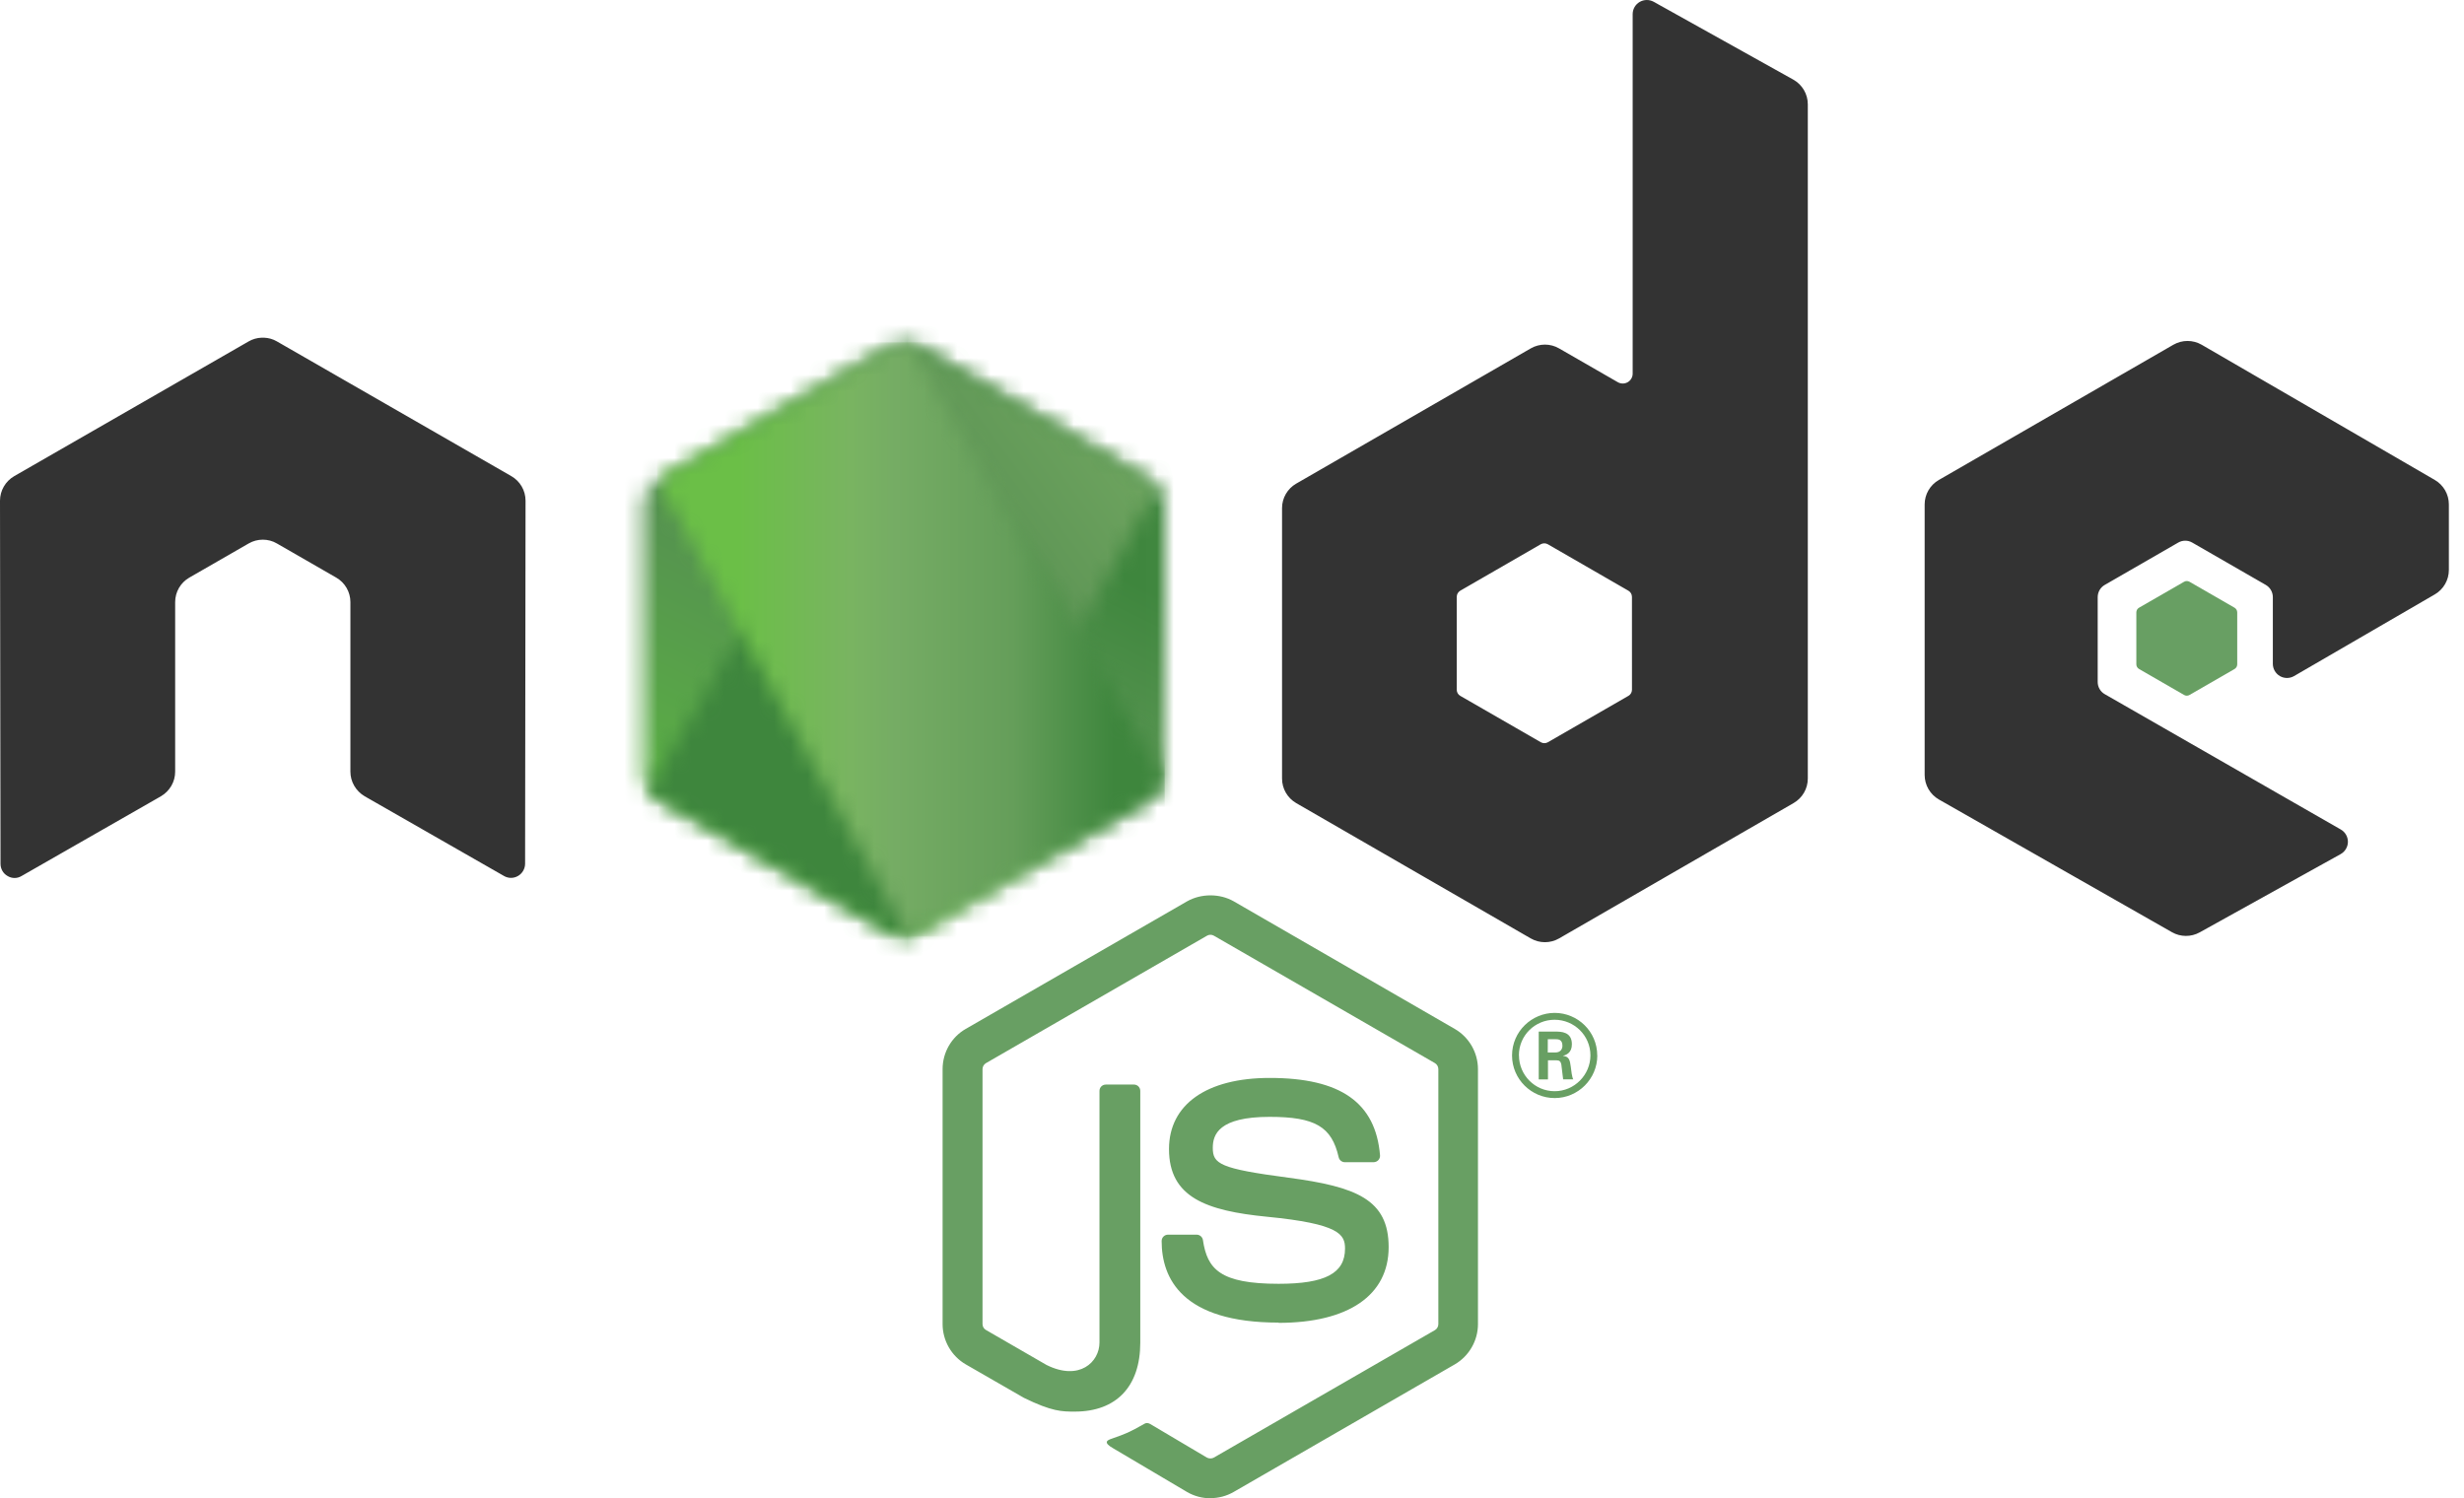
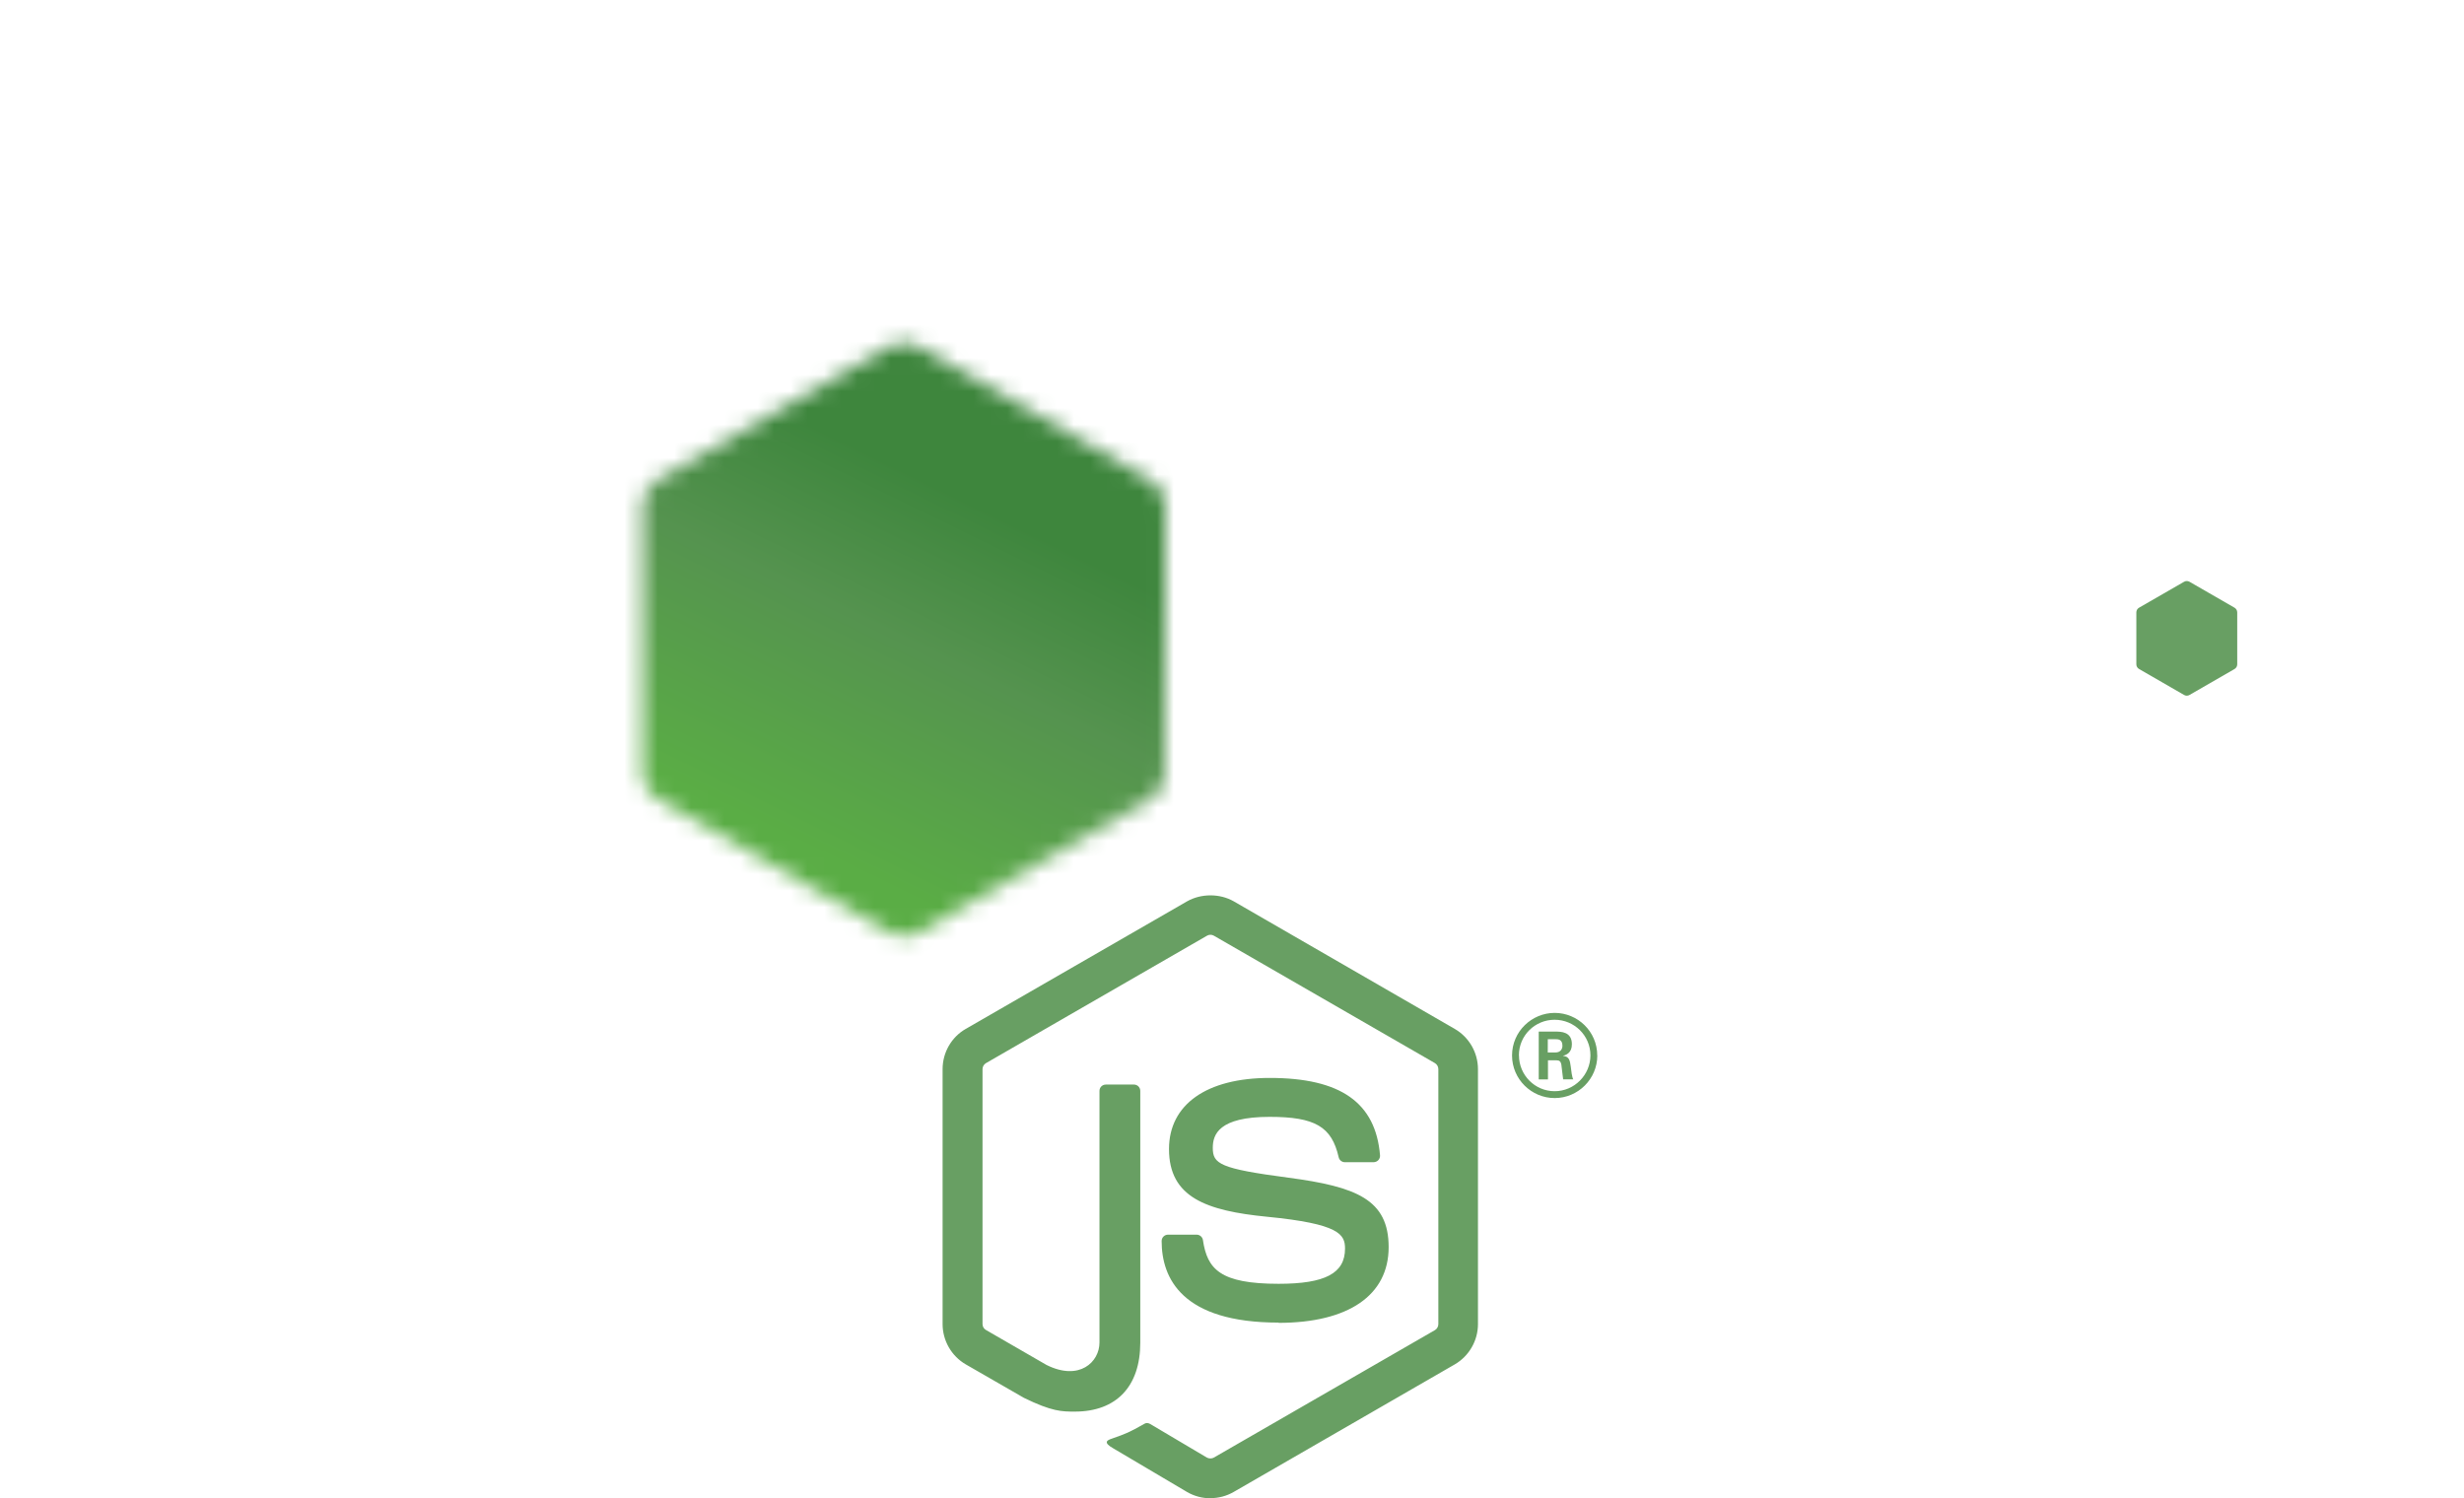
<svg xmlns="http://www.w3.org/2000/svg" width="148" height="90" viewBox="0 0 148 90" fill="none">
  <g clip-path="url(#clip0_402_323)">
    <path d="M72.702 90C72.216 90 71.734 89.873 71.309 89.628L66.874 87.005C66.212 86.635 66.535 86.504 66.753 86.429C67.636 86.12 67.816 86.05 68.758 85.515C68.857 85.459 68.987 85.479 69.088 85.539L72.495 87.558C72.618 87.625 72.793 87.625 72.907 87.558L86.191 79.898C86.314 79.828 86.394 79.685 86.394 79.539V64.225C86.394 64.073 86.314 63.936 86.188 63.86L72.91 56.206C72.787 56.133 72.624 56.133 72.501 56.206L59.225 63.86C59.096 63.933 59.015 64.076 59.015 64.222V79.536C59.015 79.682 59.094 79.822 59.221 79.891L62.858 81.991C64.833 82.977 66.04 81.815 66.04 80.645V65.531C66.04 65.315 66.21 65.149 66.426 65.149H68.109C68.318 65.149 68.491 65.315 68.491 65.531V80.652C68.491 83.283 67.055 84.794 64.558 84.794C63.789 84.794 63.184 84.794 61.495 83.964L58.01 81.958C57.149 81.459 56.617 80.529 56.617 79.536V64.222C56.617 63.225 57.149 62.295 58.01 61.804L71.307 54.14C72.149 53.665 73.266 53.665 74.1 54.14L87.381 61.807C88.239 62.302 88.774 63.229 88.774 64.225V79.539C88.774 80.532 88.239 81.459 87.381 81.958L74.1 89.621C73.675 89.867 73.193 89.993 72.701 89.993" fill="#689F63" />
    <path d="M76.805 79.448C70.993 79.448 69.774 76.782 69.774 74.547C69.774 74.334 69.946 74.165 70.159 74.165H71.875C72.064 74.165 72.224 74.303 72.254 74.49C72.513 76.236 73.285 77.117 76.799 77.117C79.599 77.117 80.789 76.485 80.789 75.002C80.789 74.148 80.45 73.514 76.101 73.089C72.463 72.73 70.216 71.929 70.216 69.023C70.216 66.345 72.477 64.751 76.264 64.751C80.517 64.751 82.625 66.226 82.891 69.395C82.901 69.504 82.861 69.611 82.788 69.691C82.715 69.767 82.612 69.813 82.505 69.813H80.779C80.6 69.813 80.444 69.687 80.407 69.514C79.991 67.677 78.987 67.089 76.257 67.089C73.202 67.089 72.846 68.152 72.846 68.95C72.846 69.916 73.265 70.199 77.388 70.743C81.471 71.285 83.409 72.049 83.409 74.916C83.409 77.806 80.996 79.463 76.786 79.463M92.966 63.223H93.411C93.777 63.223 93.847 62.967 93.847 62.817C93.847 62.425 93.578 62.425 93.428 62.425H92.969L92.966 63.223ZM92.424 61.967H93.411C93.751 61.967 94.415 61.967 94.415 62.724C94.415 63.253 94.076 63.362 93.874 63.429C94.269 63.455 94.296 63.714 94.349 64.08C94.376 64.309 94.419 64.704 94.499 64.837H93.89C93.874 64.704 93.78 63.974 93.78 63.934C93.74 63.771 93.684 63.691 93.481 63.691H92.979V64.841H92.424V61.967ZM91.237 63.395C91.237 64.585 92.198 65.548 93.378 65.548C94.569 65.548 95.529 64.565 95.529 63.395C95.529 62.203 94.555 61.256 93.375 61.256C92.211 61.256 91.233 62.19 91.233 63.392M95.942 63.402C95.942 64.811 94.788 65.96 93.381 65.96C91.985 65.96 90.821 64.824 90.821 63.402C90.821 61.954 92.011 60.844 93.381 60.844C94.761 60.844 95.938 61.957 95.938 63.402" fill="#689F63" />
-     <path fill-rule="evenodd" clip-rule="evenodd" d="M31.567 30.08C31.567 29.468 31.244 28.907 30.716 28.603L16.633 20.508C16.395 20.368 16.129 20.295 15.859 20.285H15.713C15.443 20.295 15.177 20.368 14.935 20.508L0.852 28.603C0.327 28.909 0 29.47 0 30.081L0.031 51.886C0.031 52.189 0.187 52.471 0.453 52.62C0.713 52.78 1.038 52.78 1.298 52.62L9.67 47.83C10.199 47.516 10.521 46.961 10.521 46.355V36.169C10.521 35.561 10.844 34.999 11.371 34.697L14.935 32.646C15.2 32.493 15.491 32.418 15.787 32.418C16.078 32.418 16.375 32.493 16.633 32.646L20.195 34.696C20.723 34.998 21.047 35.56 21.047 36.168V46.354C21.047 46.958 21.373 47.516 21.9 47.829L30.267 52.616C30.529 52.772 30.856 52.772 31.118 52.616C31.376 52.466 31.54 52.184 31.54 51.881L31.567 30.08ZM98.024 41.433C98.024 41.584 97.944 41.725 97.811 41.8L92.974 44.586C92.843 44.661 92.681 44.661 92.55 44.586L87.712 41.8C87.579 41.725 87.499 41.584 87.499 41.433V35.853C87.499 35.701 87.579 35.561 87.708 35.484L92.543 32.694C92.676 32.618 92.839 32.618 92.972 32.694L97.81 35.484C97.943 35.561 98.023 35.701 98.023 35.853L98.024 41.433ZM99.331 0.108C99.067 -0.039 98.746 -0.035 98.485 0.117C98.226 0.269 98.066 0.548 98.066 0.851V22.443C98.066 22.656 97.953 22.852 97.768 22.958C97.585 23.064 97.358 23.064 97.173 22.958L93.645 20.928C93.12 20.624 92.473 20.624 91.945 20.928L77.857 29.051C77.331 29.353 77.006 29.915 77.006 30.519V46.77C77.006 47.378 77.331 47.936 77.857 48.242L91.945 56.37C92.472 56.673 93.119 56.673 93.647 56.37L107.735 48.238C108.261 47.933 108.586 47.375 108.586 46.767V6.266C108.586 5.649 108.251 5.082 107.712 4.781L99.331 0.108ZM146.245 35.706C146.769 35.403 147.091 34.842 147.091 34.237V30.299C147.091 29.693 146.769 29.134 146.244 28.829L132.246 20.71C131.717 20.405 131.069 20.405 130.54 20.71L116.455 28.832C115.926 29.138 115.604 29.696 115.604 30.304V46.548C115.604 47.159 115.933 47.724 116.462 48.026L130.457 55.996C130.972 56.291 131.604 56.295 132.126 56.006L140.592 51.305C140.858 51.156 141.027 50.873 141.027 50.568C141.027 50.262 140.864 49.976 140.598 49.827L126.427 41.701C126.161 41.552 125.998 41.27 125.998 40.967V35.871C125.998 35.567 126.157 35.287 126.423 35.135L130.832 32.594C131.095 32.441 131.418 32.441 131.68 32.594L136.093 35.135C136.355 35.285 136.518 35.567 136.518 35.87V39.876C136.518 40.178 136.681 40.46 136.944 40.613C137.207 40.763 137.532 40.763 137.795 40.61L146.245 35.706Z" fill="#333333" />
    <path fill-rule="evenodd" clip-rule="evenodd" d="M131.187 34.946C131.287 34.888 131.412 34.888 131.513 34.946L134.216 36.504C134.317 36.563 134.379 36.67 134.379 36.787V39.906C134.379 40.022 134.317 40.13 134.216 40.188L131.513 41.746C131.412 41.805 131.287 41.805 131.187 41.746L128.486 40.188C128.383 40.13 128.319 40.022 128.319 39.906V36.787C128.319 36.67 128.379 36.563 128.482 36.504L131.187 34.946Z" fill="#689F63" />
    <mask id="mask0_402_323" style="mask-type:luminance" maskUnits="userSpaceOnUse" x="38" y="20" width="32" height="37">
      <path d="M53.442 20.792L39.434 28.869C38.909 29.172 38.587 29.73 38.587 30.333V46.5C38.587 47.104 38.909 47.661 39.434 47.964L53.443 56.048C53.967 56.349 54.612 56.349 55.135 56.048L69.143 47.964C69.665 47.661 69.987 47.103 69.987 46.5V30.333C69.987 29.73 69.665 29.172 69.139 28.869L55.134 20.792C54.871 20.641 54.579 20.566 54.286 20.566C53.994 20.566 53.701 20.641 53.438 20.792" fill="white" />
    </mask>
    <g mask="url(#mask0_402_323)">
      <path d="M84.143 27.498L44.669 8.168L24.43 49.417L63.902 68.748L84.143 27.498Z" fill="url(#paint0_linear_402_323)" />
    </g>
    <mask id="mask1_402_323" style="mask-type:luminance" maskUnits="userSpaceOnUse" x="38" y="20" width="32" height="37">
-       <path d="M38.934 47.527C39.068 47.7 39.235 47.851 39.432 47.964L51.449 54.898L53.451 56.048C53.75 56.22 54.091 56.293 54.426 56.269C54.538 56.26 54.65 56.239 54.759 56.208L69.534 29.181C69.421 29.058 69.288 28.955 69.14 28.869L59.967 23.577L55.119 20.79C54.981 20.71 54.832 20.653 54.68 20.613L38.934 47.527Z" fill="white" />
-     </mask>
+       </mask>
    <g mask="url(#mask1_402_323)">
-       <path d="M21.866 33.215L49.739 70.903L86.6 43.695L58.726 6.008L21.866 33.215Z" fill="url(#paint1_linear_402_323)" />
-     </g>
+       </g>
    <mask id="mask2_402_323" style="mask-type:luminance" maskUnits="userSpaceOnUse" x="39" y="20" width="31" height="37">
-       <path d="M54.119 20.575C53.884 20.598 53.654 20.671 53.442 20.791L39.474 28.846L54.536 56.255C54.746 56.225 54.952 56.156 55.138 56.048L69.147 47.964C69.579 47.713 69.875 47.289 69.965 46.809L54.609 20.602C54.496 20.58 54.383 20.569 54.267 20.569C54.22 20.569 54.174 20.571 54.127 20.575" fill="white" />
-     </mask>
+       </mask>
    <g mask="url(#mask2_402_323)">
-       <path d="M39.474 20.569V56.256H69.959V20.569H39.474Z" fill="url(#paint2_linear_402_323)" />
-     </g>
+       </g>
  </g>
  <defs>
    <linearGradient id="paint0_linear_402_323" x1="64.394" y1="17.802" x2="44.187" y2="59.064" gradientUnits="userSpaceOnUse">
      <stop offset="0.3" stop-color="#3E863D" />
      <stop offset="0.5" stop-color="#55934F" />
      <stop offset="0.8" stop-color="#5AAD45" />
    </linearGradient>
    <linearGradient id="paint1_linear_402_323" x1="35.969" y1="52.275" x2="72.808" y2="25.03" gradientUnits="userSpaceOnUse">
      <stop offset="0.57" stop-color="#3E863D" />
      <stop offset="0.72" stop-color="#619857" />
      <stop offset="1" stop-color="#76AC64" />
    </linearGradient>
    <linearGradient id="paint2_linear_402_323" x1="39.484" y1="38.413" x2="69.965" y2="38.413" gradientUnits="userSpaceOnUse">
      <stop offset="0.16" stop-color="#6BBF47" />
      <stop offset="0.38" stop-color="#79B461" />
      <stop offset="0.47" stop-color="#75AC64" />
      <stop offset="0.7" stop-color="#659E5A" />
      <stop offset="0.9" stop-color="#3E863D" />
    </linearGradient>
    <clipPath id="clip0_402_323">
      <rect width="147.091" height="90" fill="white" />
    </clipPath>
  </defs>
</svg>